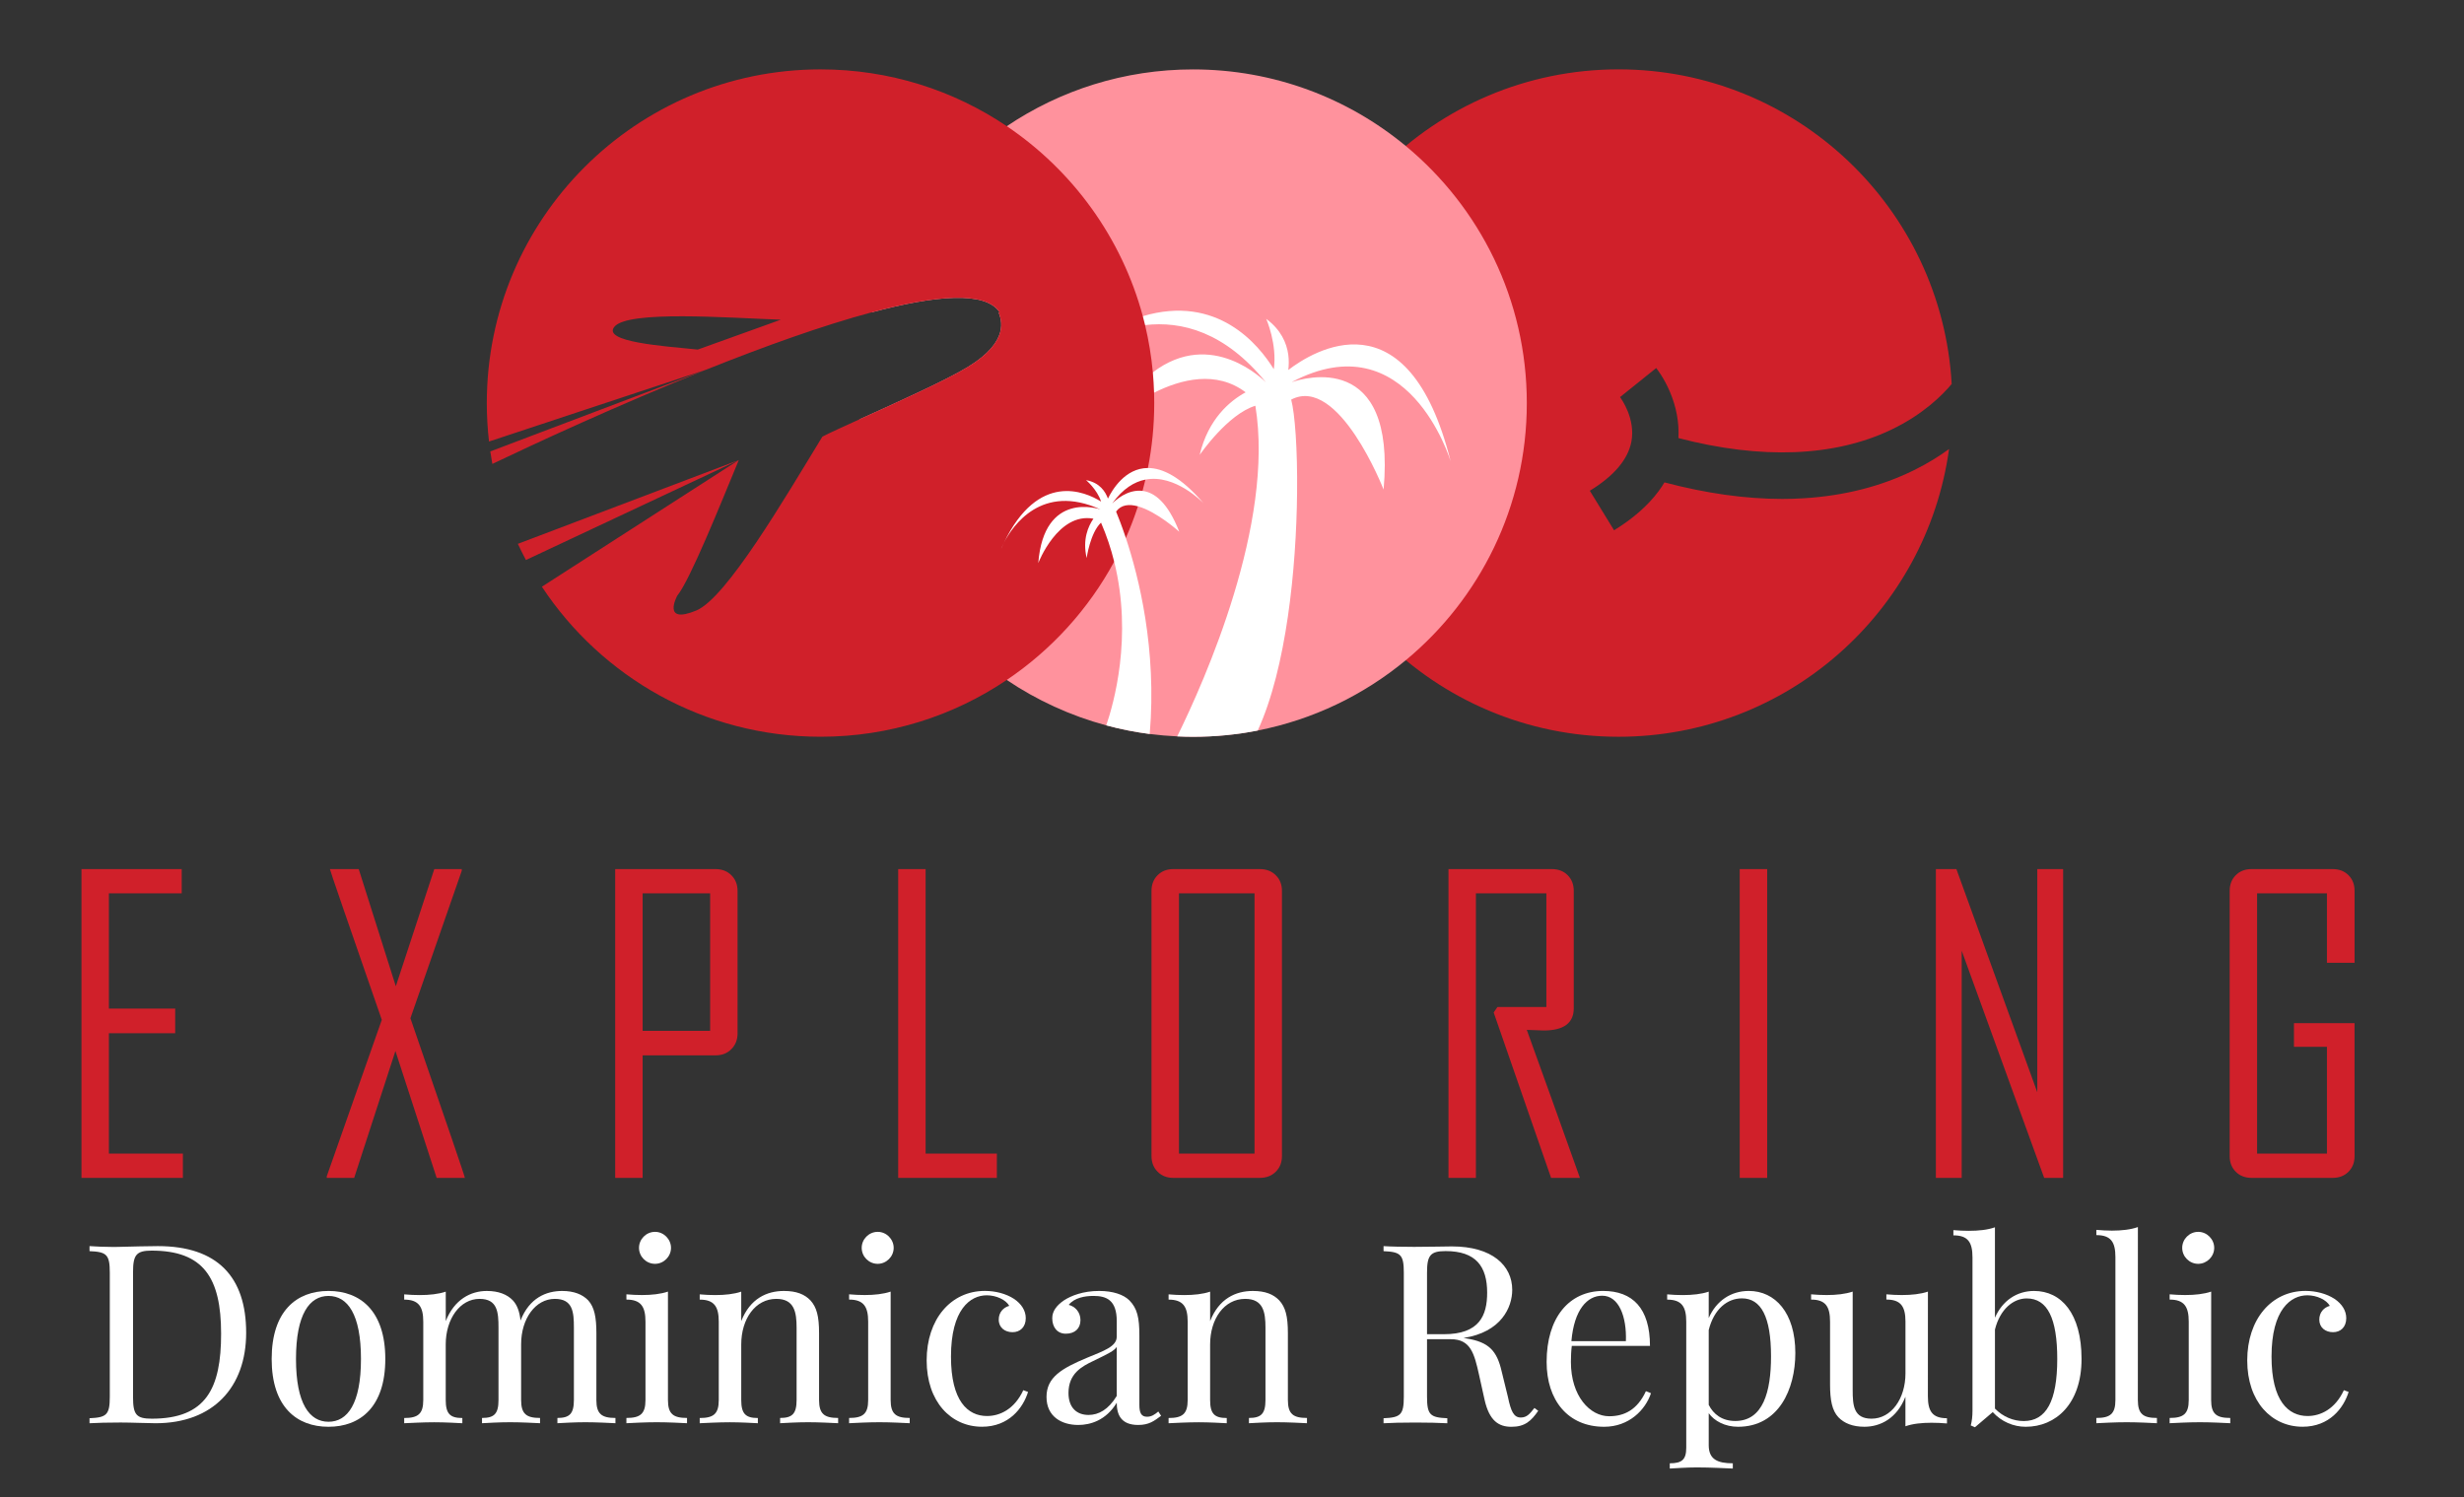
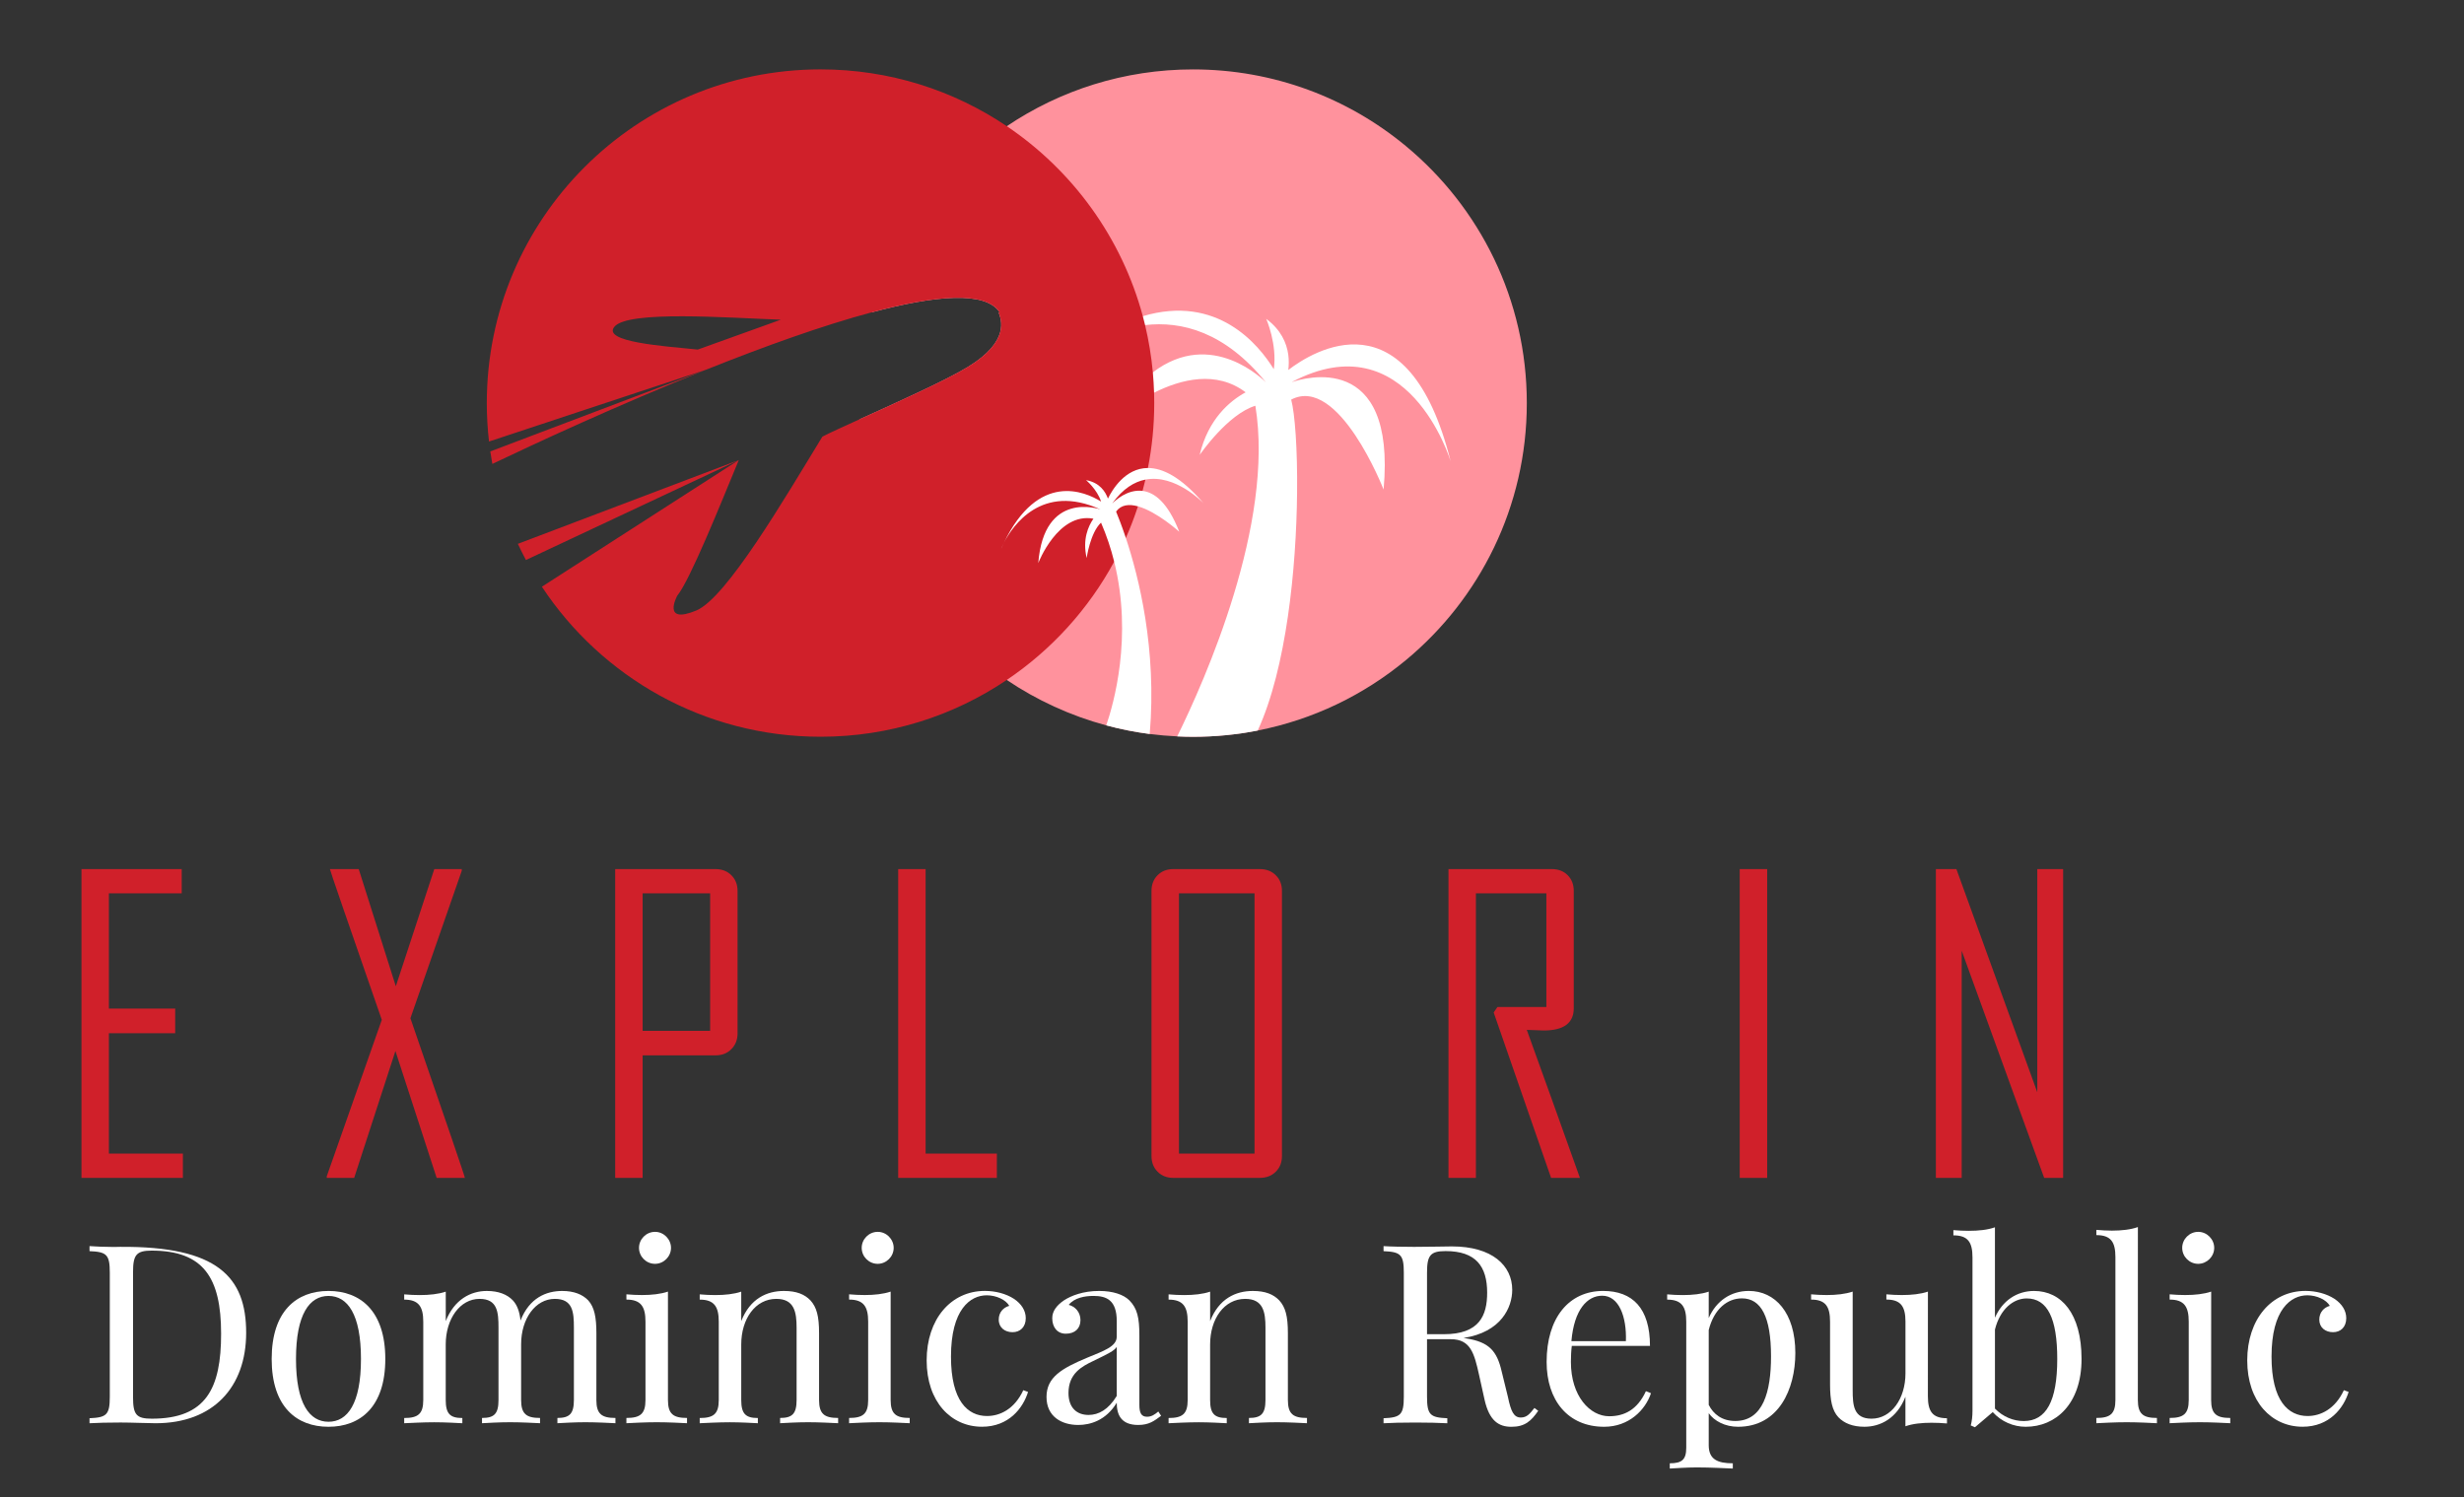
<svg xmlns="http://www.w3.org/2000/svg" version="1.1" id="Calque_1" x="0px" y="0px" width="131.667px" height="80px" viewBox="0 0 131.667 80" enable-background="new 0 0 131.667 80" xml:space="preserve">
  <rect x="0" y="0" width="131.667" height="80" fill="#333333" stroke="none" />
  <g>
    <path fill="#D0202A" d="M9.773,62.947H4.354V46.445H9.71v1.297H5.819V53.9h3.543v1.317H5.819v6.433h3.954V62.947z" />
    <path fill="#D0202A" d="M24.841,62.947h-1.508l-2.203-6.781l-2.204,6.781H17.46c0-0.049,0-0.077,0-0.084l2.942-8.362   c-1.856-5.343-2.781-8.028-2.773-8.056h1.54l1.982,6.262l2.056-6.262h1.466c0,0.049,0,0.08,0,0.094l-2.742,7.877   C23.885,60.075,24.855,62.92,24.841,62.947z" />
    <path fill="#D0202A" d="M39.413,55.219c0,0.344-0.111,0.627-0.332,0.848c-0.222,0.224-0.505,0.332-0.849,0.332H34.34v6.55h-1.466   V46.445h5.357c0.344,0,0.627,0.107,0.849,0.326c0.221,0.218,0.332,0.498,0.332,0.844L39.413,55.219L39.413,55.219z M37.947,55.091   v-7.349H34.34v7.349H37.947z" />
    <path fill="#D0202A" d="M53.268,62.947h-5.272V46.445h1.466V61.65h3.807L53.268,62.947L53.268,62.947z" />
    <path fill="#D0202A" d="M68.503,61.777c0,0.344-0.109,0.623-0.332,0.843c-0.221,0.218-0.506,0.327-0.851,0.327h-4.618   c-0.345,0-0.625-0.109-0.842-0.327c-0.22-0.22-0.328-0.499-0.328-0.843V47.615c0-0.346,0.108-0.626,0.328-0.844   c0.217-0.219,0.497-0.326,0.842-0.326h4.618c0.345,0,0.63,0.107,0.851,0.326c0.223,0.218,0.332,0.498,0.332,0.844V61.777z    M67.037,61.65V47.742h-4.038V61.65H67.037z" />
    <path fill="#D0202A" d="M84.425,62.947h-1.541l-3.067-8.838l0.201-0.295h2.614v-6.072h-3.766v15.205h-1.465V46.445h5.525   c0.344,0,0.626,0.107,0.844,0.326c0.217,0.218,0.326,0.498,0.326,0.844v6.263c0,0.795-0.535,1.192-1.604,1.192   c-0.104,0-0.261-0.006-0.465-0.018c-0.203-0.01-0.352-0.015-0.441-0.015C82.539,57.667,83.482,60.305,84.425,62.947z" />
    <path fill="#D0202A" d="M94.432,62.947h-1.468V46.445h1.468V62.947z" />
    <path fill="#D0202A" d="M110.246,62.947h-1.013l-4.407-12.139v12.139h-1.38V46.445h1.097l4.322,11.926V46.445h1.381V62.947z" />
-     <path fill="#D0202A" d="M125.82,61.777c0,0.344-0.107,0.623-0.326,0.843c-0.218,0.218-0.5,0.327-0.844,0.327h-4.335   c-0.344,0-0.625-0.109-0.844-0.327c-0.218-0.22-0.326-0.499-0.326-0.843V47.615c0-0.346,0.108-0.626,0.326-0.844   c0.219-0.219,0.5-0.326,0.844-0.326h4.335c0.344,0,0.626,0.107,0.844,0.326c0.219,0.218,0.326,0.498,0.326,0.844v3.838h-1.477   v-3.711h-3.732V61.65h3.732v-5.707h-1.762V54.68h3.237L125.82,61.777L125.82,61.777z" />
  </g>
  <g>
-     <path fill="#FFFFFF" d="M13.154,71.223c0,2.91-1.763,4.836-4.838,4.836c-0.405,0-1.299-0.039-1.874-0.039   c-0.626,0-1.286,0.015-1.658,0.039v-0.268c0.907-0.039,1.083-0.177,1.083-1.148v-6.634c0-0.972-0.176-1.108-1.083-1.147v-0.269   c0.307,0.021,0.81,0.046,1.306,0.046c0.111,0,0.215-0.007,0.326-0.007c0.614-0.014,1.508-0.039,2.018-0.039   C11.62,66.593,13.154,68.238,13.154,71.223z M7.109,67.982v6.686c0,0.934,0.176,1.148,1.005,1.148c2.911,0,3.701-1.633,3.701-4.543   c0-2.996-0.946-4.439-3.714-4.439C7.285,66.834,7.109,67.063,7.109,67.982z" />
+     <path fill="#FFFFFF" d="M13.154,71.223c0,2.91-1.763,4.836-4.838,4.836c-0.405,0-1.299-0.039-1.874-0.039   c-0.626,0-1.286,0.015-1.658,0.039v-0.268c0.907-0.039,1.083-0.177,1.083-1.148v-6.634c0-0.972-0.176-1.108-1.083-1.147v-0.269   c0.307,0.021,0.81,0.046,1.306,0.046c0.111,0,0.215-0.007,0.326-0.007C11.62,66.593,13.154,68.238,13.154,71.223z M7.109,67.982v6.686c0,0.934,0.176,1.148,1.005,1.148c2.911,0,3.701-1.633,3.701-4.543   c0-2.996-0.946-4.439-3.714-4.439C7.285,66.834,7.109,67.063,7.109,67.982z" />
    <path fill="#FFFFFF" d="M20.589,72.625c0,2.564-1.339,3.623-3.036,3.623c-1.697,0-3.036-1.059-3.036-3.623   c0-2.572,1.338-3.636,3.036-3.636C19.25,68.989,20.589,70.053,20.589,72.625z M15.817,72.625c0,2.391,0.724,3.355,1.736,3.355   c1.019,0,1.736-0.967,1.736-3.355c0-2.396-0.718-3.369-1.736-3.369C16.541,69.256,15.817,70.229,15.817,72.625z" />
    <path fill="#FFFFFF" d="M31.868,74.818c0,0.744,0.281,0.959,1.019,0.959v0.281c-0.307-0.015-1.019-0.053-1.606-0.053   c-0.587,0-1.214,0.038-1.495,0.053v-0.281c0.64,0,0.881-0.215,0.881-0.959v-3.865c0-0.829-0.052-1.54-1.019-1.54   c-1.037,0-1.801,1.06-1.801,2.423v2.982c0,0.744,0.28,0.959,1.011,0.959v0.281c-0.307-0.015-1.011-0.053-1.6-0.053   c-0.587,0-1.221,0.038-1.501,0.053v-0.281c0.646,0,0.881-0.215,0.881-0.959v-3.865c0-0.829-0.052-1.54-1.012-1.54   c-1.044,0-1.808,1.069-1.808,2.435v2.971c0,0.744,0.242,0.961,0.888,0.961v0.279c-0.281-0.014-0.914-0.052-1.501-0.052   s-1.299,0.038-1.606,0.052v-0.279c0.738,0,1.019-0.217,1.019-0.961v-4.185c0-0.803-0.242-1.181-1.019-1.181v-0.281   c0.281,0.025,0.562,0.038,0.83,0.038c0.522,0,1.005-0.052,1.391-0.183V70.6c0.457-1.16,1.338-1.61,2.193-1.61   c0.627,0,1.084,0.183,1.391,0.502c0.235,0.255,0.359,0.601,0.411,1.077c0.477-1.215,1.378-1.579,2.226-1.579   c0.627,0,1.084,0.183,1.391,0.502c0.333,0.366,0.437,0.913,0.437,1.756L31.868,74.818L31.868,74.818z" />
    <path fill="#FFFFFF" d="M35.693,74.818c0,0.744,0.281,0.959,1.019,0.959v0.281c-0.307-0.015-1.005-0.053-1.619-0.053   c-0.615,0-1.313,0.038-1.62,0.053v-0.281c0.738,0,1.019-0.215,1.019-0.959v-4.186c0-0.803-0.241-1.181-1.019-1.181v-0.281   c0.281,0.024,0.562,0.038,0.83,0.038c0.522,0,1.005-0.052,1.39-0.184V74.818L35.693,74.818z M35.856,66.686   c0,0.469-0.392,0.854-0.854,0.854c-0.47,0-0.856-0.386-0.856-0.854c0-0.465,0.386-0.855,0.856-0.855   C35.464,65.829,35.856,66.221,35.856,66.686z" />
    <path fill="#FFFFFF" d="M43.305,69.491c0.333,0.366,0.463,0.844,0.463,1.756v3.571c0,0.744,0.281,0.959,1.019,0.959v0.281   c-0.307-0.015-1.019-0.053-1.606-0.053c-0.587,0-1.214,0.038-1.495,0.053v-0.281c0.64,0,0.881-0.215,0.881-0.959v-3.865   c0-0.829-0.118-1.54-1.084-1.54c-1.123,0-1.874,1.069-1.874,2.435v2.971c0,0.744,0.242,0.961,0.888,0.961v0.279   c-0.281-0.014-0.914-0.052-1.501-0.052c-0.588,0-1.299,0.038-1.606,0.052v-0.279c0.738,0,1.018-0.217,1.018-0.961v-4.185   c0-0.803-0.241-1.181-1.018-1.181v-0.281c0.281,0.025,0.561,0.038,0.829,0.038c0.522,0,1.005-0.052,1.39-0.183V70.6   c0.47-1.201,1.365-1.61,2.279-1.61C42.567,68.989,42.998,69.172,43.305,69.491z" />
    <path fill="#FFFFFF" d="M47.593,74.818c0,0.744,0.28,0.959,1.019,0.959v0.281c-0.308-0.015-1.006-0.053-1.62-0.053   c-0.613,0-1.313,0.038-1.619,0.053v-0.281c0.738,0,1.019-0.215,1.019-0.959v-4.186c0-0.803-0.242-1.181-1.019-1.181v-0.281   c0.281,0.024,0.562,0.038,0.829,0.038c0.522,0,1.006-0.052,1.391-0.184V74.818z M47.755,66.686c0,0.469-0.392,0.854-0.854,0.854   c-0.471,0-0.855-0.386-0.855-0.854c0-0.465,0.385-0.855,0.855-0.855C47.364,65.829,47.755,66.221,47.755,66.686z" />
    <path fill="#FFFFFF" d="M54.186,69.413c0.398,0.269,0.627,0.626,0.627,1.03c0,0.483-0.307,0.75-0.706,0.75   c-0.405,0-0.738-0.24-0.738-0.67c0-0.399,0.255-0.654,0.562-0.738c-0.176-0.32-0.691-0.563-1.201-0.563   c-0.881,0-1.913,0.75-1.913,3.277c0,2.369,0.894,3.174,1.925,3.174c0.692,0,1.469-0.367,1.939-1.38l0.254,0.093   c-0.268,0.868-1.031,1.86-2.46,1.86c-1.658,0-2.958-1.338-2.958-3.545c0-2.194,1.286-3.714,3.114-3.714   C53.193,68.989,53.755,69.133,54.186,69.413z" />
    <path fill="#FFFFFF" d="M60.348,69.491c0.424,0.43,0.536,0.928,0.536,1.874v3.714c0,0.432,0.104,0.633,0.41,0.633   c0.242,0,0.418-0.123,0.602-0.28l0.149,0.229c-0.371,0.279-0.652,0.49-1.221,0.49c-0.933,0-1.149-0.563-1.149-1.188   c-0.575,0.947-1.416,1.188-2.056,1.188c-0.894,0-1.697-0.45-1.697-1.498c0-1.055,0.816-1.525,2.154-2.088   c0.895-0.371,1.599-0.6,1.599-1.135V70.6c0-1.121-0.548-1.345-1.24-1.345c-0.457,0-1.019,0.093-1.326,0.478   c0.333,0.084,0.627,0.379,0.627,0.815c0,0.457-0.308,0.726-0.784,0.726c-0.457,0-0.724-0.347-0.724-0.83   c0-0.392,0.254-0.697,0.626-0.952c0.379-0.247,1.019-0.503,1.875-0.503C59.48,68.989,60.041,69.186,60.348,69.491z M59.675,71.979   c-0.144,0.217-0.437,0.354-1.28,0.765c-0.587,0.28-1.299,0.665-1.299,1.696c0,0.804,0.457,1.176,1.07,1.176   c0.537,0,1.058-0.28,1.508-1.014L59.675,71.979L59.675,71.979z" />
    <path fill="#FFFFFF" d="M68.357,69.491c0.333,0.366,0.463,0.844,0.463,1.756v3.571c0,0.744,0.281,0.959,1.02,0.959v0.281   c-0.307-0.015-1.02-0.053-1.605-0.053c-0.588,0-1.214,0.038-1.496,0.053v-0.281c0.641,0,0.883-0.215,0.883-0.959v-3.865   c0-0.829-0.115-1.54-1.084-1.54c-1.123,0-1.874,1.069-1.874,2.435v2.971c0,0.744,0.241,0.961,0.889,0.961v0.279   c-0.281-0.014-0.915-0.052-1.501-0.052c-0.588,0-1.3,0.038-1.607,0.052v-0.279c0.739,0,1.02-0.217,1.02-0.961v-4.185   c0-0.803-0.242-1.181-1.02-1.181v-0.281c0.28,0.025,0.562,0.038,0.829,0.038c0.523,0,1.006-0.052,1.391-0.183V70.6   c0.471-1.201,1.366-1.61,2.278-1.61C67.619,68.989,68.05,69.172,68.357,69.491z" />
    <path fill="#FFFFFF" d="M82.197,75.395c-0.379,0.547-0.712,0.854-1.432,0.854c-0.672,0-1.18-0.309-1.436-1.45l-0.295-1.331   c-0.254-1.136-0.449-1.9-1.508-1.9h-1.271v3.076c0,0.973,0.176,1.109,1.084,1.148v0.268c-0.412-0.024-1.084-0.039-1.697-0.039   c-0.691,0-1.339,0.015-1.71,0.039v-0.268c0.905-0.039,1.083-0.178,1.083-1.148v-6.634c0-0.972-0.178-1.108-1.083-1.147v-0.269   c0.371,0.025,1.044,0.039,1.631,0.039c0.843,0,1.696-0.024,2.019-0.024c2.152,0,3.226,1.019,3.226,2.322   c0,0.928-0.582,2.26-2.601,2.571l0.164,0.026c1.188,0.197,1.618,0.652,1.873,1.764l0.334,1.361c0.162,0.777,0.313,1.1,0.687,1.1   c0.325,0,0.481-0.195,0.729-0.51L82.197,75.395z M76.255,68.009v3.292h0.9c1.895,0,2.313-0.994,2.313-2.22   c0-1.404-0.602-2.222-2.219-2.222C76.432,66.859,76.255,67.089,76.255,68.009z" />
    <path fill="#FFFFFF" d="M88.222,74.454c-0.295,0.894-1.176,1.794-2.501,1.794c-1.938,0-3.075-1.417-3.075-3.466   c0-2.353,1.188-3.793,3.021-3.793c1.567,0,2.502,0.92,2.502,2.938h-4.178c-0.033,0.253-0.048,0.562-0.048,0.855   c0,1.834,1.021,2.903,2.044,2.903c0.803,0,1.502-0.338,1.965-1.34L88.222,74.454z M83.97,71.673h2.912   c0.047-1.308-0.373-2.429-1.268-2.429C84.819,69.244,84.114,69.986,83.97,71.673z" />
    <path fill="#FFFFFF" d="M95.936,72.307c0,1.932-0.888,3.941-3.062,3.941c-0.697,0-1.267-0.309-1.566-0.725v1.711   c0,0.763,0.482,0.966,1.287,0.966v0.28c-0.393-0.013-1.149-0.06-1.926-0.06c-0.563,0-1.164,0.047-1.442,0.06V78.2   c0.64,0,0.88-0.188,0.88-0.829v-6.737c0-0.803-0.24-1.181-1.02-1.181v-0.281c0.281,0.025,0.563,0.038,0.83,0.038   c0.521,0,1.006-0.052,1.391-0.183v1.41c0.404-0.928,1.195-1.448,2.143-1.448C94.854,68.989,95.936,70.15,95.936,72.307z    M94.637,72.486c0-2.121-0.535-3.1-1.554-3.1c-0.777,0-1.49,0.562-1.775,1.689v4.002c0.249,0.497,0.711,0.861,1.417,0.861   C94.207,75.939,94.637,74.389,94.637,72.486z" />
    <path fill="#FFFFFF" d="M103.019,74.616c0,0.804,0.242,1.175,1.02,1.175v0.279c-0.281-0.025-0.563-0.037-0.83-0.037   c-0.521,0-1.006,0.052-1.39,0.188v-1.578c-0.457,1.16-1.339,1.604-2.194,1.604c-0.625,0-1.084-0.188-1.391-0.511   c-0.333-0.358-0.443-0.906-0.443-1.75v-3.354c0-0.803-0.234-1.181-1.013-1.181v-0.281c0.281,0.024,0.562,0.038,0.83,0.038   c0.522,0,0.998-0.052,1.392-0.184v5.258c0,0.828,0.051,1.533,1.01,1.533c1.046,0,1.811-1.058,1.811-2.422v-2.763   c0-0.803-0.242-1.181-1.02-1.181V69.17c0.281,0.025,0.563,0.038,0.828,0.038c0.522,0,1.006-0.052,1.392-0.183L103.019,74.616   L103.019,74.616z" />
    <path fill="#FFFFFF" d="M111.23,72.625c0,2.4-1.376,3.623-2.982,3.623c-0.642,0-1.291-0.262-1.763-0.784l-0.952,0.81l-0.223-0.098   c0.064-0.234,0.092-0.501,0.092-0.771v-8.211c0-0.805-0.242-1.176-1.02-1.176v-0.279c0.279,0.025,0.562,0.037,0.828,0.037   c0.523,0,1.006-0.051,1.392-0.188v4.832c0.397-0.914,1.175-1.43,2.089-1.43C110.146,68.989,111.23,70.189,111.23,72.625z    M109.932,72.625c0-2.168-0.521-3.236-1.632-3.236c-0.711,0-1.424,0.566-1.697,1.663v4.224c0.432,0.443,0.986,0.666,1.54,0.666   C109.332,75.939,109.932,74.896,109.932,72.625z" />
    <path fill="#FFFFFF" d="M114.239,74.818c0,0.744,0.28,0.959,1.019,0.959v0.281c-0.307-0.015-1.006-0.053-1.618-0.053   c-0.613,0-1.313,0.038-1.619,0.053v-0.281c0.737,0,1.019-0.215,1.019-0.959V67.18c0-0.802-0.24-1.175-1.019-1.175v-0.28   c0.28,0.025,0.562,0.041,0.83,0.041c0.521,0,1.005-0.054,1.39-0.19L114.239,74.818L114.239,74.818z" />
    <path fill="#FFFFFF" d="M118.155,74.818c0,0.744,0.28,0.959,1.021,0.959v0.281c-0.309-0.015-1.008-0.053-1.62-0.053   c-0.613,0-1.312,0.038-1.618,0.053v-0.281c0.736,0,1.02-0.215,1.02-0.959v-4.186c0-0.803-0.242-1.181-1.02-1.181v-0.281   c0.279,0.024,0.561,0.038,0.829,0.038c0.521,0,1.004-0.052,1.39-0.184L118.155,74.818L118.155,74.818z M118.319,66.686   c0,0.469-0.394,0.854-0.856,0.854c-0.469,0-0.854-0.386-0.854-0.854c0-0.465,0.385-0.855,0.854-0.855   C117.927,65.829,118.319,66.221,118.319,66.686z" />
    <path fill="#FFFFFF" d="M124.75,69.413c0.396,0.269,0.625,0.626,0.625,1.03c0,0.483-0.307,0.75-0.705,0.75   c-0.403,0-0.735-0.24-0.735-0.67c0-0.399,0.255-0.654,0.562-0.738c-0.178-0.32-0.691-0.563-1.201-0.563   c-0.881,0-1.914,0.75-1.914,3.277c0,2.369,0.896,3.174,1.928,3.174c0.689,0,1.468-0.367,1.938-1.38l0.254,0.093   c-0.268,0.868-1.031,1.86-2.459,1.86c-1.66,0-2.959-1.338-2.959-3.545c0-2.194,1.287-3.714,3.114-3.714   C123.757,68.989,124.317,69.133,124.75,69.413z" />
  </g>
-   <path fill="#D0202A" d="M102.289,25.121c0.715-0.353,1.334-0.739,1.861-1.123c-1.197,8.686-8.648,15.375-17.664,15.375  c-9.849,0-17.833-7.985-17.833-17.833c0-9.849,7.984-17.833,17.833-17.833c9.506,0,17.273,7.439,17.805,16.813  c-0.47,0.564-1.506,1.622-3.24,2.448c-3.03,1.447-6.938,1.594-11.362,0.444c0.044-0.821-0.11-1.668-0.459-2.482  c-0.313-0.736-0.688-1.209-0.728-1.262L86.57,21.22h-0.002c0.07,0.095,0.832,1.153,0.61,2.368c-0.177,0.955-0.923,1.842-2.224,2.638  l1.295,2.112c1.006-0.616,1.805-1.316,2.373-2.08c0.116-0.157,0.224-0.316,0.321-0.479c2.216,0.587,4.323,0.884,6.295,0.884  c0.392,0,0.775-0.012,1.157-0.036C98.556,26.494,100.539,25.989,102.289,25.121z" />
  <path fill="#FF929D" d="M81.587,21.542c0,5.529-2.518,10.471-6.467,13.74c-2.242,1.856-4.945,3.175-7.912,3.757  c-1.119,0.22-2.271,0.335-3.455,0.335c-0.283,0-0.565-0.008-0.847-0.021c-0.496-0.023-0.985-0.066-1.47-0.128  c-0.791-0.103-1.568-0.257-2.324-0.461c-1.917-0.517-3.709-1.343-5.313-2.425c-4.53-3.052-7.582-8.13-7.857-13.936  c1.929-0.874,4.596-2.071,5.779-2.793c2.275-1.389,1.765-2.558,1.647-2.898l0.047-0.024c-0.755-1.143-3.415-0.911-6.826,0.002  c1.159-4.109,3.754-7.617,7.209-9.946c2.843-1.916,6.269-3.035,9.954-3.035c4.319,0,8.282,1.536,11.366,4.091  C79.07,11.071,81.587,16.012,81.587,21.542z" />
  <g>
    <path fill="#FFFFFF" d="M57.134,19.045c-0.349,0.254-0.543,0.434-0.543,0.434C56.774,19.327,56.956,19.183,57.134,19.045z" />
    <path fill="#FFFFFF" d="M69.05,20.406c0,0.002,0,0.005,0,0.009c0.58-0.2,5.564-1.711,4.884,5.747c0,0-2.392-6.141-4.938-4.807   c0.197,0.739,0.342,2.635,0.315,4.999c-0.042,3.999-0.563,9.337-2.103,12.686c-1.119,0.22-2.271,0.335-3.455,0.335   c-0.283,0-0.565-0.008-0.847-0.021c1.465-2.973,5.211-11.376,4.176-17.67c-1.476,0.447-2.951,2.594-2.976,2.627   c0.458-1.926,1.617-2.888,2.456-3.346c-1.563-1.18-3.448-0.705-4.895,0.022c-1.313,0.659-2.266,1.524-2.289,1.546   c0.739-1.229,1.49-2.073,2.222-2.632c3.161-2.411,5.985,0.471,6.048,0.535c-2.192-2.707-4.515-3.29-6.463-3.063   c-1.811,0.21-3.297,1.12-4.055,1.672c1.469-1.129,2.776-1.802,3.934-2.147c3.988-1.188,6.195,1.519,7.003,2.833   c0.19-1.349-0.405-2.691-0.405-2.691c0.787,0.582,1.09,1.286,1.178,1.909l0,0c0.041,0.3,0.029,0.583,0.002,0.823   c1.3-0.998,6.398-4.198,8.675,4.881C77.488,24.559,75.224,17.162,69.05,20.406z" />
  </g>
  <path fill="#D0202A" d="M26.199,24.125c0.033,0.224,0.069,0.447,0.11,0.667c2.172-1.037,6.695-3.143,11.446-5.044L26.199,24.125z   M27.672,29.063c0.137,0.292,0.281,0.581,0.432,0.864l11.375-5.341L27.672,29.063z M61.67,20.987  c-0.012-0.365-0.034-0.727-0.066-1.086c-0.079-0.862-0.219-1.706-0.415-2.528c-0.038-0.159-0.078-0.318-0.121-0.475  c-1.13-4.2-3.754-7.786-7.268-10.155c-2.843-1.916-6.268-3.035-9.954-3.035c-9.849,0-17.833,7.984-17.833,17.833  c0,0.695,0.04,1.381,0.118,2.055l11.625-3.849c3.037-1.214,6.166-2.345,8.835-3.059c3.412-0.913,6.071-1.145,6.826-0.002  L53.37,16.71c0.118,0.34,0.628,1.51-1.647,2.898c-1.184,0.722-3.85,1.92-5.779,2.793c-0.904,0.41-1.646,0.748-1.999,0.934  c-2.027,3.319-5.125,8.622-6.74,9.292c-1.866,0.773-1.017-0.789-1.017-0.789c0.687-0.839,2.303-4.869,3.291-7.254l-10.523,6.771  c3.19,4.83,8.668,8.017,14.89,8.017c3.686,0,7.111-1.119,9.954-3.036c2.386-1.609,4.363-3.778,5.739-6.322  c0.224-0.413,0.431-0.835,0.623-1.267c0.243-0.551,0.459-1.114,0.646-1.69c0.088-0.273,0.171-0.547,0.246-0.825  c0.055-0.2,0.105-0.401,0.152-0.604c0.049-0.206,0.093-0.412,0.135-0.62c0.222-1.123,0.337-2.282,0.337-3.469  C61.678,21.356,61.675,21.171,61.67,20.987z M37.286,18.681L37.286,18.681c-1.882-0.188-5.091-0.41-4.462-1.211  c0.71-0.902,6.117-0.482,8.899-0.385L37.286,18.681z" />
  <g>
    <path fill="#FFFFFF" d="M53.647,29.001c-0.102,0.197-0.15,0.324-0.15,0.324C53.546,29.213,53.596,29.105,53.647,29.001z" />
    <path fill="#FFFFFF" d="M59.446,26.889c0.001,0.002,0.002,0.004,0.003,0.005c0.124-0.127,0.793-0.764,1.604-0.66   c0.633,0.08,1.35,0.61,1.963,2.184c-0.021-0.019-1.194-1.078-2.209-1.359c-0.465-0.129-0.897-0.095-1.168,0.28   c0.113,0.274,0.304,0.755,0.522,1.41c0.693,2.084,1.661,5.928,1.276,10.476c-0.791-0.103-1.568-0.257-2.324-0.461   c0.384-1.112,1.426-4.722,0.425-8.747c-0.17-0.687-0.401-1.386-0.704-2.087c-0.582,0.549-0.767,1.893-0.767,1.893   c-0.232-0.992,0.081-1.7,0.362-2.104c-1.902-0.354-2.948,2.372-2.948,2.372c0.305-3.897,3.256-2.89,3.326-2.865   c-3.147-1.433-4.701,0.886-5.162,1.775c1.85-3.812,4.324-2.738,5.193-2.196c-0.221-0.666-0.805-1.146-0.805-1.146   c0.734,0.129,1.042,0.625,1.17,0.986c0.226-0.464,0.917-1.632,2.136-1.635c0.773-0.002,1.762,0.467,2.979,1.89   c-0.042-0.044-1.512-1.579-3.114-1.27C60.617,25.746,60.009,26.109,59.446,26.889z" />
  </g>
</svg>